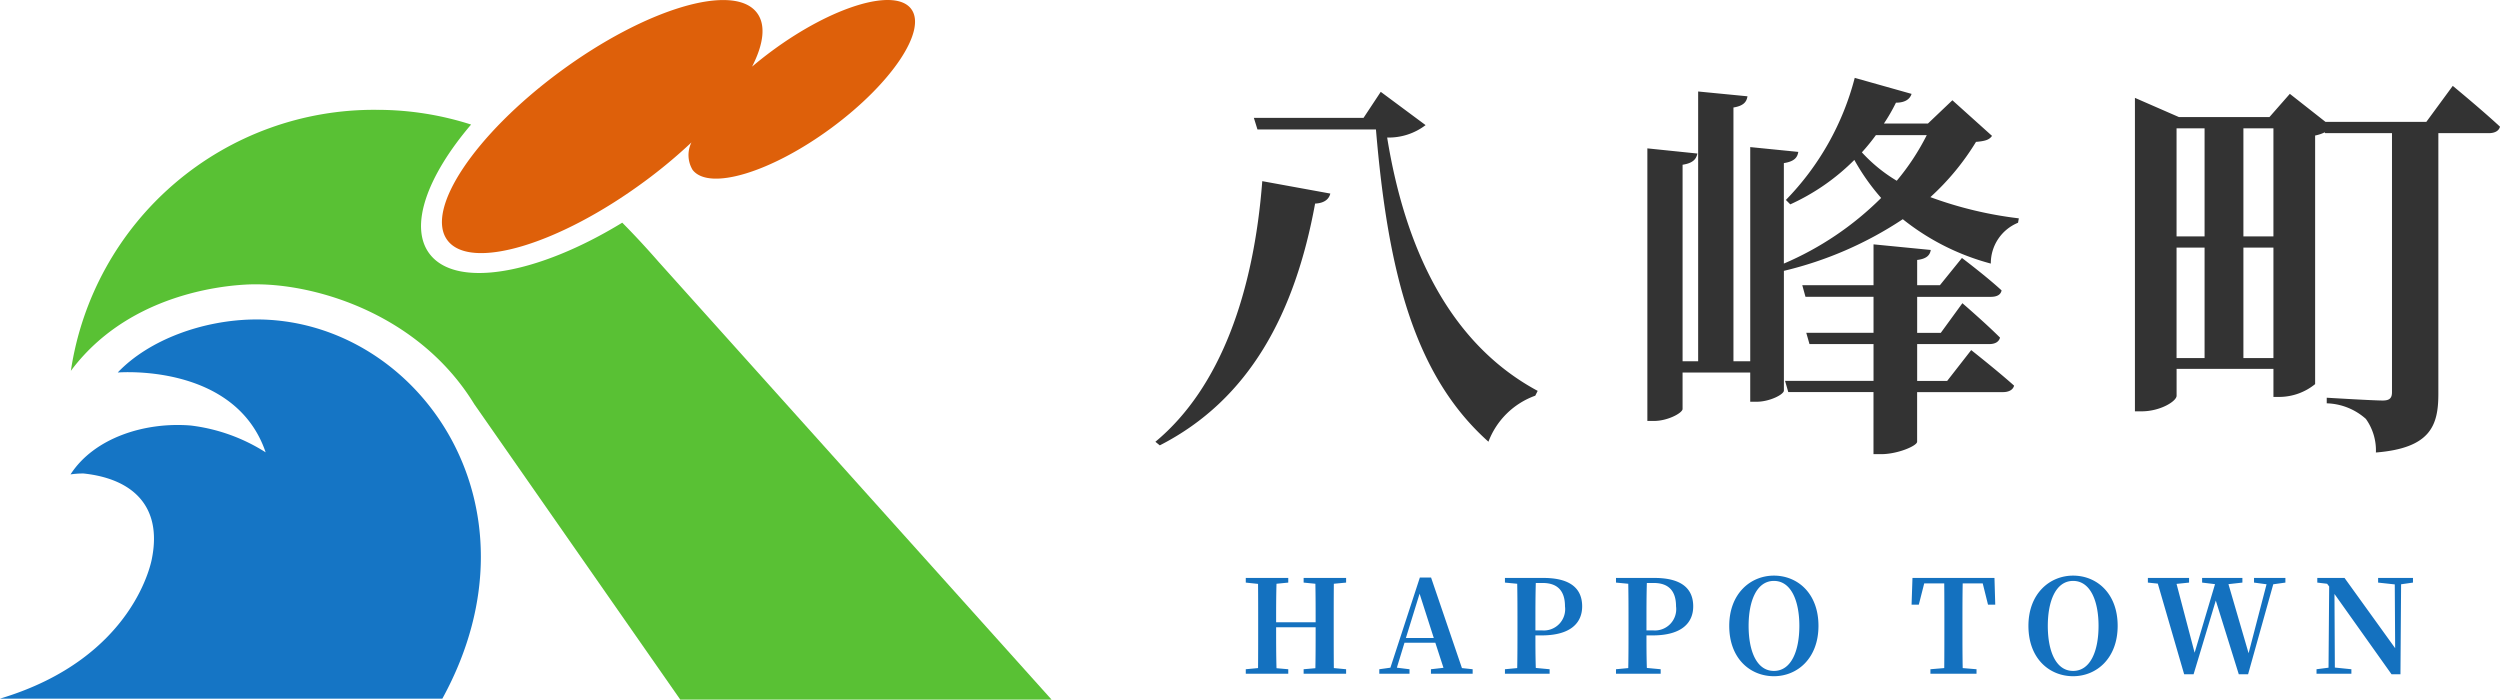
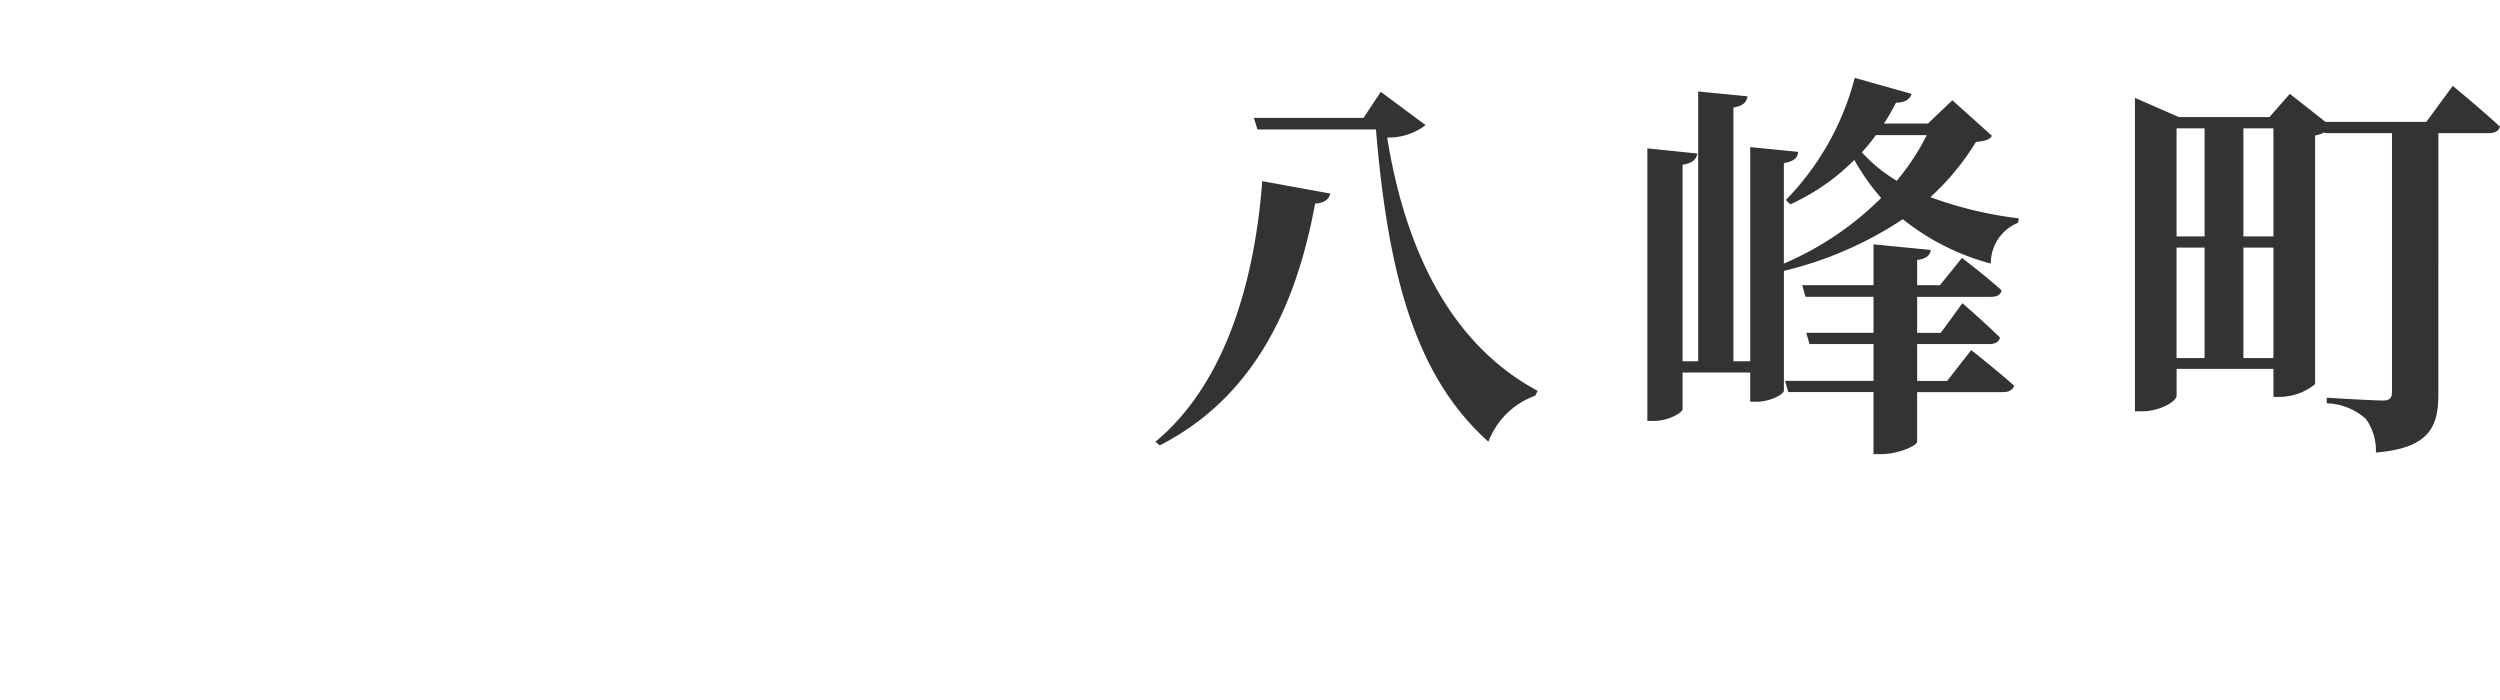
<svg xmlns="http://www.w3.org/2000/svg" width="193.604" height="54.177" viewBox="0 0 193.604 54.177">
  <g id="グループ_29907" data-name="グループ 29907" transform="translate(28 -1.235)">
    <g id="グループ_28530" data-name="グループ 28530" transform="translate(-25 5)">
      <g id="グループ_28529" data-name="グループ 28529" transform="translate(-3 -3.588)">
        <path id="パス_48459" data-name="パス 48459" d="M1.209,2.077C8.184-1.488,11.687-8.184,13.237-16.647c.744-.031,1.085-.372,1.178-.775l-5.27-.961C8.494-9.858,5.952-2.418.868,1.8ZM18.321-25.3l-1.333,2.015H8.494l.279.9h9.176c.93,11.067,2.976,19.065,8.711,24.18a6.065,6.065,0,0,1,3.627-3.565l.186-.372C23.56-5.859,20.181-13.33,18.817-21.762a4.692,4.692,0,0,0,2.976-.961ZM62.186-2.914H59.861V-5.766h5.58c.434,0,.744-.155.837-.5-1.116-1.116-2.914-2.666-2.914-2.666L61.69-6.634H59.861v-2.79h5.7c.465,0,.775-.155.837-.5-1.178-1.085-3.069-2.511-3.069-2.511l-1.705,2.108H59.861v-1.953c.775-.093.992-.4,1.054-.775l-4.433-.434v3.162H50.964l.248.9h5.27v2.79H51.274l.248.868h4.96v2.852H49.631l.248.868h6.6V2.759h.589c1.3,0,2.79-.651,2.79-.961V-2.046H66.5c.434,0,.775-.155.868-.5C66.092-3.689,64.046-5.3,64.046-5.3ZM60.605-21.948a18.293,18.293,0,0,1-2.325,3.534,11.933,11.933,0,0,1-2.7-2.2,15.594,15.594,0,0,0,1.085-1.333Zm1.984-2.7-1.891,1.8h-3.41a13.648,13.648,0,0,0,.93-1.612c.713,0,1.085-.279,1.209-.682l-4.4-1.24a21.122,21.122,0,0,1-5.332,9.455l.341.341a16.83,16.83,0,0,0,4.96-3.441,16.748,16.748,0,0,0,2.077,2.945A24.069,24.069,0,0,1,49.538-12v-7.781c.806-.124,1.054-.434,1.116-.868l-3.72-.372V-4.433h-1.3V-24.087c.775-.124,1.023-.434,1.085-.868L42.9-25.327V-4.433H41.695V-19.654c.806-.124,1.054-.434,1.147-.868l-3.875-.4V.186h.527c1.054,0,2.2-.62,2.2-.93V-3.565h5.239V-1.3h.5c.992,0,2.108-.558,2.108-.868v-9.269a28.588,28.588,0,0,0,9.207-4A18.524,18.524,0,0,0,65.565-12a3.391,3.391,0,0,1,2.108-3.162l.062-.341a30.025,30.025,0,0,1-6.851-1.643,19.39,19.39,0,0,0,3.534-4.278c.713-.062,1.023-.155,1.24-.465ZM85.126-4.681v-8.556h2.325v8.556Zm-5.177-8.556h2.17v8.556h-2.17Zm2.17-9.238v8.37h-2.17v-8.37Zm5.332,0v8.37H85.126v-8.37Zm11.842-.5H91.481l-2.759-2.17-1.581,1.8H80.135l-3.41-1.488V-.558h.527c1.426,0,2.7-.775,2.7-1.209V-3.844h7.5v2.17h.5a4.417,4.417,0,0,0,2.728-.992V-21.917a2.969,2.969,0,0,0,.744-.248l.031.062h5.177V-2.046c0,.434-.155.651-.713.651-.775,0-4.34-.217-4.34-.217v.434A4.742,4.742,0,0,1,94.612.031a4.2,4.2,0,0,1,.775,2.6c4.216-.341,4.836-2.077,4.836-4.526V-22.1h3.906c.434,0,.775-.155.868-.5-1.364-1.271-3.658-3.162-3.658-3.162Z" transform="translate(88.607 32.235)" fill="#333" />
-         <path id="パス_48460" data-name="パス 48460" d="M8.22-7.06v-.36H4.93v.36l.91.09c.02.99.02,1.99.02,2.98H2.8c0-1,0-2,.03-2.98l.91-.09v-.36H.45v.36l.95.1c.01,1,.01,2.01.01,3.01v.49c0,1.02,0,2.03-.01,3.02L.45-.35V0H3.74V-.35L2.83-.43c-.03-1-.03-2.02-.03-3.17H5.86c0,1.16,0,2.18-.02,3.17l-.91.08V0H8.22V-.35L7.27-.44c-.01-1-.01-2.02-.01-3.02v-.49c0-1.02,0-2.02.01-3.02Zm4.63,4.29L13.91-6.2l1.1,3.43ZM17.19-.44,14.8-7.45h-.87L11.65-.47l-.86.12V0h2.34V-.35l-.98-.12.59-1.93h2.39l.63,1.94-.97.11V0h3.23V-.35Zm6.25-6.59c1.17,0,1.73.63,1.73,1.81a1.65,1.65,0,0,1-1.8,1.86h-.49v-.59c0-1.04,0-2.07.03-3.08Zm-.09,4.06c2.31,0,3.15-1.01,3.15-2.25,0-1.36-.89-2.2-3-2.2H20.52v.36l.95.09c.02,1.01.02,2.02.02,3.02v.49c0,1.02,0,2.03-.02,3.02l-.95.09V0h3.46V-.35l-1.07-.1c-.03-.88-.03-1.74-.03-2.52Zm8.69-4.06c1.17,0,1.73.63,1.73,1.81a1.65,1.65,0,0,1-1.8,1.86h-.49v-.59c0-1.04,0-2.07.03-3.08Zm-.09,4.06c2.31,0,3.15-1.01,3.15-2.25,0-1.36-.89-2.2-3-2.2H29.12v.36l.95.09c.02,1.01.02,2.02.02,3.02v.49c0,1.02,0,2.03-.02,3.02l-.95.09V0h3.46V-.35l-1.07-.1c-.03-.88-.03-1.74-.03-2.52Zm7.44-.74c0-1.92.62-3.48,1.96-3.48s1.97,1.56,1.97,3.48c0,1.95-.63,3.49-1.97,3.49S39.39-1.76,39.39-3.71ZM41.35-7.6c-1.81,0-3.46,1.39-3.46,3.89,0,2.55,1.64,3.9,3.46,3.9S44.8-1.2,44.8-3.71C44.8-6.24,43.17-7.6,41.35-7.6ZM57.52-7l.41,1.65h.56l-.06-2.07H52.08l-.07,2.07h.56L52.99-7h1.55c.01,1.01.01,2.04.01,3.05v.49c0,1.02,0,2.03-.01,3.02l-1.07.09V0h3.57V-.35L55.97-.44c-.02-1.01-.02-2.02-.02-3.02v-.49c0-1.03,0-2.05.02-3.05Zm5.04,3.29c0-1.92.62-3.48,1.96-3.48s1.97,1.56,1.97,3.48c0,1.95-.63,3.49-1.97,3.49S62.56-1.76,62.56-3.71ZM64.52-7.6c-1.81,0-3.46,1.39-3.46,3.89,0,2.55,1.64,3.9,3.46,3.9s3.45-1.39,3.45-3.9C67.97-6.24,66.34-7.6,64.52-7.6Zm16.44.18H78.53v.36l.97.13L78.11-1.59,76.55-6.94l1.08-.12v-.36H74.51v.36l1,.12L73.93-1.63l-1.4-5.33.97-.1v-.36H70.31v.36l.77.08L73.12.04h.73l1.72-5.71L77.35.04h.72l1.95-6.97.94-.13Zm9.88,0h-2.7v.36l1.29.14.03,4.94L85.54-7.42H83.43v.36l.76.09.16.21L84.3-.47l-.93.12V0h2.7V-.35L84.79-.48l-.03-5.7L89.18.04h.69l.05-6.97.92-.13Z" transform="translate(96.025 52)" fill="#1471bf" />
      </g>
      <g id="グループ_28" data-name="グループ 28" transform="translate(-3 -3.765)">
-         <path id="path4218" d="M3229.313-1623.016c-1.266-1.649-6.086-.193-10.758,3.252-.542.4-1.063.812-1.553,1.228.9-1.76,1.086-3.25.363-4.183-1.808-2.348-8.633-.3-15.24,4.574s-10.507,10.729-8.7,13.077,8.634.3,15.246-4.575a39.4,39.4,0,0,0,3.634-3.023,2.224,2.224,0,0,0,.09,2.125c1.271,1.649,6.086.192,10.756-3.253s7.432-7.574,6.161-9.222" transform="translate(-3158.759 1623.696)" fill="#de600a" />
-         <path id="path4214" d="M496.369-1702.43h34.256c8.3-15.137-2.074-29.488-14.539-29.364-3.979.04-8.173,1.56-10.6,4.107,0,0,9.1-.773,11.456,6.184a13.883,13.883,0,0,0-5.8-2.078c-3.6-.293-7.5.978-9.311,3.786a6.479,6.479,0,0,1,1.009-.071c3.7.39,6.1,2.446,5.3,6.553,0,0-1.226,7.728-11.773,10.882" transform="translate(-496.369 1756.534)" fill="#1575c5" />
-         <path id="path4216" d="M573.666-1815.87c-1.053-1.209-2.011-2.232-2.873-3.1-6.511,3.983-12.831,5.127-14.906,2.435-1.628-2.107-.223-6.02,3.2-10.033a23.785,23.785,0,0,0-7.309-1.14,23.725,23.725,0,0,0-23.685,20.213c5.185-6.961,14.391-6.7,14.391-6.7,4.83.014,12.64,2.41,16.843,9.27l15.959,22.888h28.753l-30.371-33.833" transform="translate(-522.605 1836.214)" fill="#59c134" />
-       </g>
+         </g>
    </g>
  </g>
</svg>